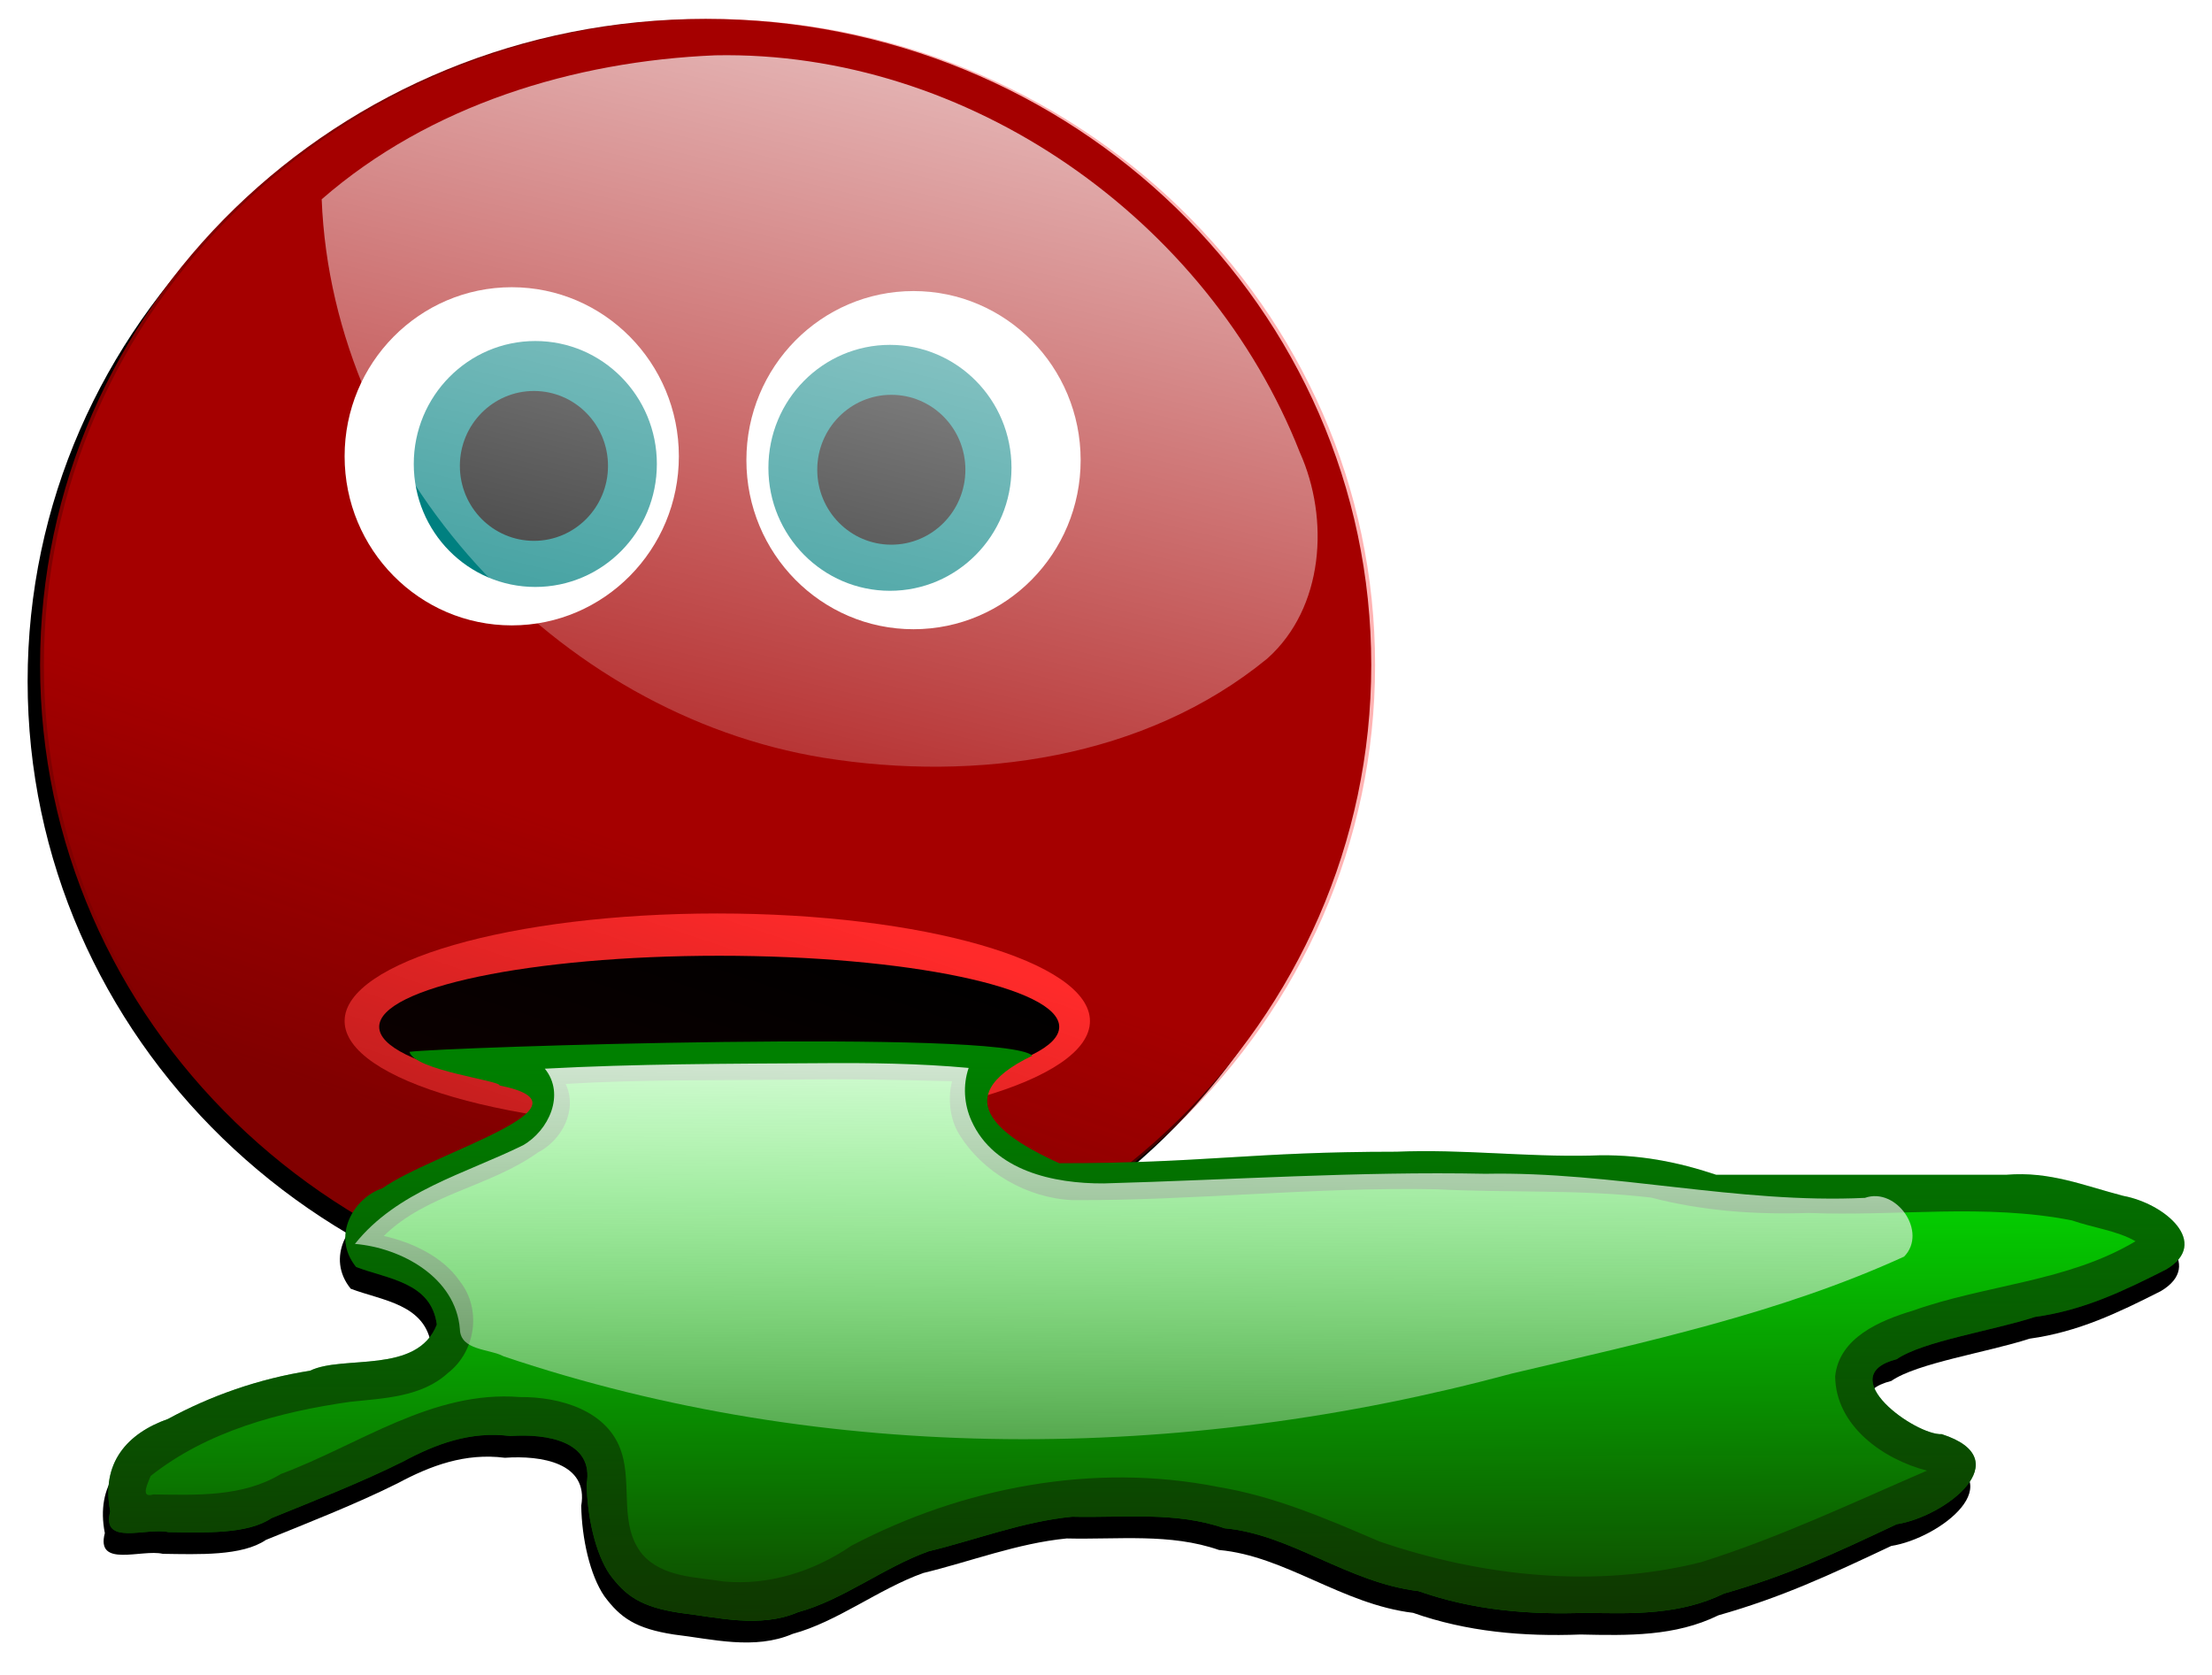
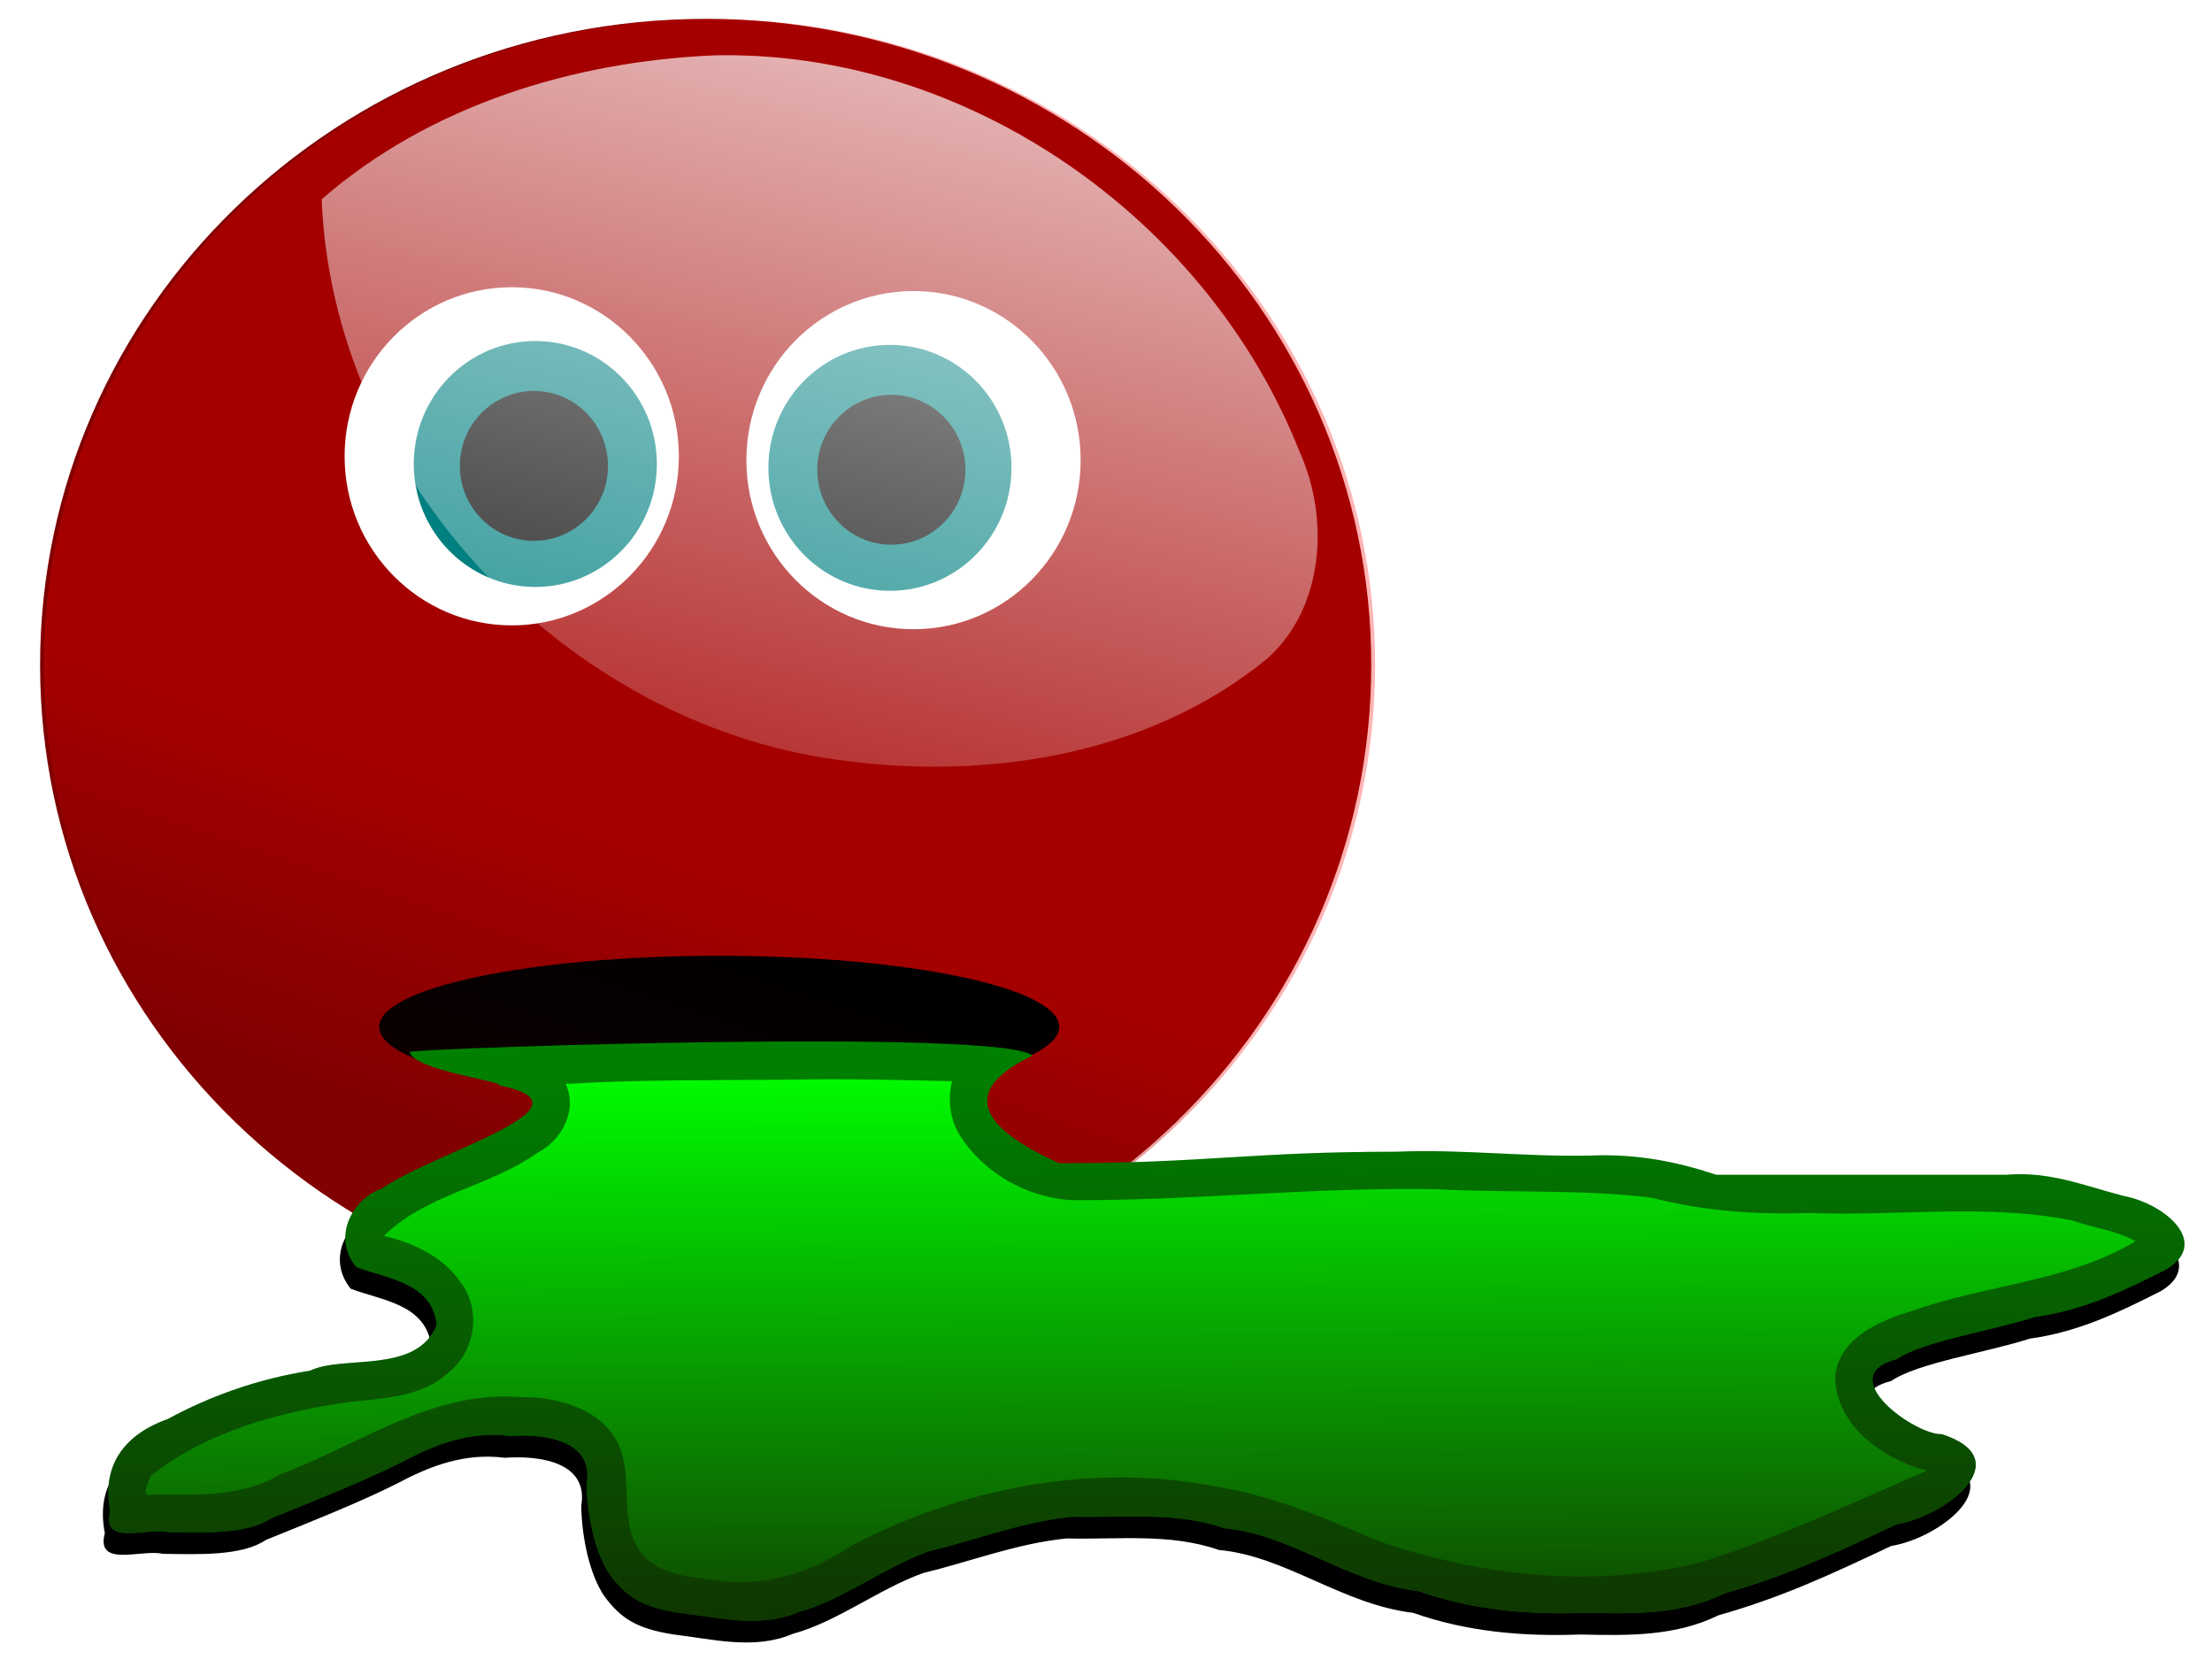
<svg xmlns="http://www.w3.org/2000/svg" xmlns:xlink="http://www.w3.org/1999/xlink" width="1045.145" height="791.407">
  <title>Spew</title>
  <defs>
    <linearGradient id="linearGradient4378">
      <stop stop-color="#f9f9f9" offset="0" id="stop4380" />
      <stop stop-color="#f9f9f9" stop-opacity="0" offset="1" id="stop4382" />
    </linearGradient>
    <linearGradient id="linearGradient4333">
      <stop stop-color="#112b00" offset="0" id="stop4335" />
      <stop stop-color="#112b00" stop-opacity="0" offset="1" id="stop4337" />
    </linearGradient>
    <linearGradient id="linearGradient4264">
      <stop stop-color="#ffffff" offset="0" id="stop4266" />
      <stop stop-color="#ffffff" stop-opacity="0" offset="1" id="stop4268" />
    </linearGradient>
    <linearGradient id="linearGradient4256">
      <stop stop-color="#808080" stop-opacity="0" offset="0" id="stop4258" />
      <stop stop-color="#000000" offset="1" id="stop4260" />
    </linearGradient>
    <linearGradient id="linearGradient3796">
      <stop stop-color="#ffffff" offset="0" id="stop3798" />
      <stop stop-color="#ffffff" stop-opacity="0" offset="1" id="stop3800" />
    </linearGradient>
    <linearGradient id="linearGradient3783">
      <stop stop-color="#2b0000" offset="0" id="stop3785" />
      <stop stop-color="#2b0000" stop-opacity="0" offset="1" id="stop3787" />
    </linearGradient>
    <linearGradient id="linearGradient3001">
      <stop stop-color="#ff5555" offset="0" id="stop3003" />
      <stop stop-color="#ff5555" stop-opacity="0" offset="1" id="stop3005" />
    </linearGradient>
    <radialGradient gradientTransform="matrix(0.645,0.206,-0.256,0.502,44.763,97.827)" gradientUnits="userSpaceOnUse" xlink:href="#linearGradient3001" id="radialGradient3007" fy="197.875" fx="179.764" r="277.502" cy="197.875" cx="179.764" />
    <linearGradient gradientUnits="userSpaceOnUse" xlink:href="#linearGradient3783" id="linearGradient3789" y2="348.417" x2="82.787" y1="452.364" x1="36.336" />
    <linearGradient gradientTransform="translate(7.606,-11.409)" gradientUnits="userSpaceOnUse" xlink:href="#linearGradient3796" id="linearGradient4246" y2="634.041" x2="339.728" y1="215.719" x1="531.141" />
    <radialGradient gradientTransform="matrix(1.218,-0.069,0.057,1.01,-90.251,15.935)" gradientUnits="userSpaceOnUse" xlink:href="#linearGradient4264" id="radialGradient4278" fy="413.998" fx="290.225" r="55.142" cy="413.998" cx="290.225" />
    <radialGradient gradientTransform="matrix(1.218,-0.069,0.057,1.01,-90.251,15.935)" gradientUnits="userSpaceOnUse" xlink:href="#linearGradient4264" id="radialGradient4290" fy="413.998" fx="290.225" r="55.142" cy="413.998" cx="290.225" />
    <filter id="filter4327" color-interpolation-filters="sRGB" height="1.238" width="1.06" y="-0.119" x="-0.03">
      <feGaussianBlur stdDeviation="8.225" id="feGaussianBlur4329" />
    </filter>
    <linearGradient gradientUnits="userSpaceOnUse" xlink:href="#linearGradient4333" id="linearGradient4341" y2="643.623" x2="627.45" y1="849.785" x1="639.999" />
    <filter id="filter4349" color-interpolation-filters="sRGB">
      <feGaussianBlur stdDeviation="4.381" id="feGaussianBlur4351" />
    </filter>
    <filter id="filter4369" color-interpolation-filters="sRGB">
      <feGaussianBlur stdDeviation="4.865" id="feGaussianBlur4371" />
    </filter>
    <linearGradient gradientUnits="userSpaceOnUse" xlink:href="#linearGradient4378" id="linearGradient4456" y2="828.273" x2="471.484" y1="605.976" x1="496.582" />
    <filter id="filter4482" color-interpolation-filters="sRGB">
      <feGaussianBlur stdDeviation="1.595" id="feGaussianBlur4484" />
    </filter>
    <radialGradient gradientTransform="matrix(0.645,0.206,-0.256,0.502,44.763,97.827)" gradientUnits="userSpaceOnUse" xlink:href="#linearGradient3001" id="radialGradient4511" fy="197.875" fx="179.764" r="277.502" cy="197.875" cx="179.764" />
    <radialGradient gradientTransform="matrix(1.218,-0.069,0.057,1.01,-90.251,15.935)" gradientUnits="userSpaceOnUse" xlink:href="#linearGradient4264" id="radialGradient4513" fy="413.998" fx="290.225" r="55.142" cy="413.998" cx="290.225" />
    <radialGradient gradientTransform="matrix(1.218,-0.069,0.057,1.01,-90.251,15.935)" gradientUnits="userSpaceOnUse" xlink:href="#linearGradient4264" id="radialGradient4515" fy="413.998" fx="290.225" r="55.142" cy="413.998" cx="290.225" />
    <linearGradient xlink:href="#linearGradient3796" id="linearGradient4517" y2="1.336" x2="0.355" y1="-0.446" x1="0.937" />
    <linearGradient xlink:href="#linearGradient3783" id="linearGradient4519" y2="0.651" x2="0.477" y1="0.894" x1="0.393" />
    <linearGradient xlink:href="#linearGradient4333" id="linearGradient4521" y2="0.048" x2="0.682" y1="1.127" x1="0.7" />
    <linearGradient xlink:href="#linearGradient4378" id="linearGradient4523" y2="1.505" x2="0.447" y1="-0.287" x1="0.496" />
  </defs>
  <g>
    <title>Layer 1</title>
    <g id="layer1">
      <g id="g4486" transform="matrix(1.432,0,0,1.432,-604.194,-306.793) ">
-         <path fill="#000000" fill-rule="nonzero" filter="url(#filter4369)" id="path4353" d="m870.259,439.032c0,117.736 -98.324,213.18 -219.612,213.18c-121.289,0 -219.612,-95.444 -219.612,-213.18c0,-117.736 98.324,-213.18 219.612,-213.18c121.289,0 219.612,95.444 219.612,213.18z" />
        <path fill="#000000" filter="url(#filter4349)" id="path4343" d="m584.988,579.56c34.128,6.803 -21.844,22.011 -38.67,33.908c-9.432,3.125 -16.988,15.729 -8.678,25.966c10.385,3.977 24.797,4.984 26.62,19.015c-6.514,16.568 -30.951,9.887 -41.832,15.212c-17.024,2.659 -32.923,8.335 -46.85,15.907c-13.53,4.776 -22.19,14.566 -19.068,30.497c-3.067,11.606 12.159,5.204 19.131,6.837c11.749,0.161 26.135,0.791 34.031,-4.595c13.148,-5.347 29.925,-11.895 43.554,-18.731c10.685,-5.722 22.124,-10.045 35.273,-8.365c12.065,-0.851 27.65,1.68 25.199,15.827c0.186,10.775 2.87,22.881 7.606,29.808c5.306,7.18 10.377,10.726 22.971,12.676c12.554,1.471 26.571,5.212 39.2,-0.212c14.728,-3.985 28.247,-14.762 43.043,-20.07c15.586,-3.772 31.144,-9.831 47.364,-11.409c16.927,0.413 34.119,-1.812 50.244,3.803c21.923,1.981 40.574,17.912 64.048,20.739c17.756,6.257 36.345,7.871 55.227,7.149c15.603,0.348 31.195,0.687 45.518,-6.338c20.86,-5.919 36.407,-13.157 57.016,-22.878c16.001,-2.492 40.7,-21.408 14.87,-29.714c-8.516,0.471 -36.38,-19.284 -14.842,-24.734c8.482,-5.907 31.703,-9.416 45.635,-13.944c16,-2.199 29.241,-8.565 43.319,-15.701c14.608,-8.707 -0.4,-21.66 -14.182,-24.239c-12.89,-3.324 -24.215,-8.181 -38.626,-6.963c-31.908,-0.002 -63.822,0.003 -95.726,0c-12.277,-4.113 -25.776,-6.993 -41.333,-6.338c-21.54,0.514 -42.547,-2.184 -64.151,-1.268c-48.08,0 -63.202,3.803 -111.282,3.803c-16.905,-7.653 -38.929,-21.089 -8.873,-35.494c-8.948,-8.841 -194.64,-2.796 -205.512,-1.268c1.65,6.146 30.029,9.455 29.755,11.114z" />
        <path fill="#800000" fill-rule="nonzero" id="path2997" d="m874.37,433.654c0,117.736 -98.324,213.18 -219.612,213.18c-121.289,0 -219.612,-95.444 -219.612,-213.18c0,-117.736 98.324,-213.18 219.612,-213.18c121.289,0 219.612,95.444 219.612,213.18z" />
        <path fill="url(#radialGradient4511)" fill-rule="nonzero" id="path2999" d="m880.708,448.865c0,117.736 -98.324,213.18 -219.612,213.18c-121.289,0 -219.612,-95.444 -219.612,-213.18c0,-117.736 98.324,-213.18 219.612,-213.18c121.289,0 219.612,95.444 219.612,213.18z" />
        <path opacity="0.296" fill="#ff0000" fill-rule="nonzero" id="path3009" d="m875.637,433.654c0,117.736 -98.324,213.18 -219.612,213.18c-121.289,0 -219.612,-95.444 -219.612,-213.18c0,-117.736 98.324,-213.18 219.612,-213.18c121.289,0 219.612,95.444 219.612,213.18z" />
        <g id="g4272">
          <path fill="#ffffff" fill-rule="nonzero" id="path4248" d="m645.914,364.79c0.006,30.808 -24.684,55.787 -55.142,55.787c-30.458,0 -55.148,-24.978 -55.142,-55.787c-0.006,-30.809 24.684,-55.787 55.142,-55.787c30.458,0 55.148,24.978 55.142,55.787z" />
          <path fill="#008080" fill-rule="nonzero" id="path4252" d="m638.654,367.325c0.004,22.406 -17.952,40.572 -40.104,40.572c-22.152,0 -40.108,-18.166 -40.104,-40.572c-0.004,-22.406 17.952,-40.572 40.104,-40.572c22.152,0 40.108,18.166 40.104,40.572z" />
          <path fill="#000000" fill-rule="nonzero" id="path4250" d="m622.535,367.959c0.003,13.654 -10.94,24.724 -24.438,24.724c-13.499,0 -24.441,-11.07 -24.438,-24.724c-0.003,-13.654 10.939,-24.724 24.438,-24.724c13.499,0 24.441,11.07 24.438,24.724z" />
-           <path fill="url(#radialGradient4513)" fill-rule="nonzero" id="path4254" d="m646.646,365.523c0.006,30.808 -24.684,55.787 -55.142,55.787c-30.458,0 -55.148,-24.978 -55.142,-55.787c-0.006,-30.809 24.684,-55.787 55.142,-55.787c30.458,0 55.148,24.978 55.142,55.787z" />
        </g>
        <g id="g4280" transform="matrix(-1,0,0,1,651.032,-12.676) ">
          <path fill="#ffffff" fill-rule="nonzero" id="path4282" d="m-17.164,378.734c0.006,30.808 -24.684,55.787 -55.142,55.787c-30.458,0 -55.148,-24.978 -55.142,-55.787c-0.006,-30.809 24.684,-55.787 55.142,-55.787c30.458,0 55.148,24.978 55.142,55.787z" />
          <path fill="#008080" fill-rule="nonzero" id="path4284" d="m-24.425,381.27c0.004,22.406 -17.952,40.572 -40.104,40.572c-22.152,0 -40.108,-18.166 -40.104,-40.572c-0.004,-22.406 17.952,-40.572 40.104,-40.572c22.152,0 40.108,18.166 40.104,40.572z" />
          <path fill="#000000" fill-rule="nonzero" id="path4286" d="m-40.544,381.903c0.003,13.654 -10.939,24.724 -24.438,24.724c-13.499,0 -24.441,-11.07 -24.438,-24.724c-0.003,-13.654 10.939,-24.724 24.438,-24.724c13.499,0 24.441,11.07 24.438,24.724z" />
          <path fill="url(#radialGradient4515)" fill-rule="nonzero" id="path4288" d="m-16.432,379.467c0.006,30.808 -24.684,55.787 -55.142,55.787c-30.458,0 -55.148,-24.978 -55.142,-55.787c-0.006,-30.809 24.684,-55.787 55.142,-55.787c30.458,0 55.148,24.978 55.142,55.787z" />
        </g>
-         <path fill="#ff2a2a" fill-rule="nonzero" id="path4292" d="m781.552,551.133c0.019,19.607 -55.038,35.504 -122.961,35.504c-67.923,0 -122.98,-15.897 -122.961,-35.504c-0.019,-19.607 55.038,-35.504 122.961,-35.504c67.923,0 122.981,15.897 122.961,35.504z" />
        <path fill="#000000" fill-rule="nonzero" id="path4294" d="m771.41,553.035c0.018,12.954 -50.215,23.458 -112.186,23.458c-61.971,0 -112.204,-10.504 -112.186,-23.458c-0.018,-12.954 50.215,-23.458 112.186,-23.458c61.971,0 112.204,10.504 112.186,23.458z" />
        <path fill="url(#linearGradient4517)" fill-rule="nonzero" id="path3791" d="m657.875,232.493c-46.632,1.954 -94.214,16.459 -129.812,47.5c3.504,89.916 77.468,169.911 165.593,184.264c50.403,8.081 106.075,0.315 146.407,-32.733c18.714,-16.686 20.596,-46.059 10.75,-68c-30.249,-76.937 -109.505,-132.727 -192.938,-131.031z" />
        <path opacity="0.296" fill="url(#linearGradient4519)" fill-rule="nonzero" id="path3781" d="m875.637,433.654c0,117.736 -98.324,213.18 -219.612,213.18c-121.289,0 -219.612,-95.444 -219.612,-213.18c0,-117.736 98.324,-213.18 219.612,-213.18c121.289,0 219.612,95.444 219.612,213.18z" />
        <path fill="#008000" id="path4296" d="m586.781,572.389c34.128,6.803 -21.844,22.011 -38.67,33.908c-9.432,3.125 -16.988,15.729 -8.678,25.966c10.385,3.977 24.797,4.984 26.62,19.015c-6.514,16.568 -30.951,9.887 -41.832,15.212c-17.024,2.659 -32.923,8.335 -46.85,15.907c-13.53,4.776 -22.19,14.566 -19.068,30.497c-3.067,11.606 12.159,5.204 19.131,6.837c11.749,0.161 26.135,0.791 34.031,-4.595c13.148,-5.347 29.925,-11.895 43.554,-18.731c10.685,-5.722 22.124,-10.045 35.273,-8.365c12.065,-0.851 27.65,1.68 25.199,15.827c0.186,10.775 2.87,22.881 7.606,29.808c5.306,7.18 10.377,10.726 22.971,12.676c12.554,1.471 26.571,5.212 39.2,-0.212c14.728,-3.985 28.247,-14.762 43.043,-20.07c15.586,-3.772 31.144,-9.831 47.364,-11.409c16.927,0.413 34.119,-1.812 50.244,3.803c21.923,1.981 40.574,17.912 64.048,20.739c17.756,6.257 36.345,7.871 55.227,7.149c15.603,0.348 31.195,0.687 45.518,-6.338c20.86,-5.919 36.406,-13.157 57.016,-22.878c16.001,-2.492 40.7,-21.408 14.87,-29.714c-8.516,0.471 -36.38,-19.284 -14.842,-24.734c8.482,-5.907 31.703,-9.416 45.635,-13.944c16,-2.199 29.241,-8.565 43.319,-15.701c14.608,-8.707 -0.4,-21.66 -14.182,-24.239c-12.89,-3.324 -24.215,-8.181 -38.626,-6.963c-31.908,-0.002 -63.822,0.003 -95.725,0c-12.277,-4.113 -25.777,-6.993 -41.333,-6.338c-21.54,0.514 -42.547,-2.184 -64.151,-1.268c-48.08,0 -63.202,3.803 -111.282,3.803c-16.905,-7.653 -38.929,-21.089 -8.874,-35.494c-8.948,-8.841 -194.64,-2.796 -205.512,-1.268c1.65,6.146 30.029,9.455 29.755,11.114z" />
        <path fill="#00ff00" filter="url(#filter4327)" id="path4299" d="m682.782,570.462c-24.67,0.236 -49.908,-0.086 -74.219,1.406c4.04,8.565 -1.23,18.604 -9.219,22.656c-15.704,11.265 -36.787,13.661 -50.781,27.5c8.955,2.014 19.422,6.639 25.094,14.969c7.254,9.148 5.222,23.125 -3.875,30.188c-8.758,8.045 -21.177,8.368 -32.397,9.575c-23.217,3.309 -47.092,9.677 -65.76,24.456c-0.645,1.892 -3.765,7.521 0.875,6.094c14.252,0.195 29.499,0.89 42.1,-6.738c25.679,-9.552 50.018,-27.688 78.807,-25.387c13.18,-0.136 29.238,4.372 33.594,18.281c3.527,10.997 -0.939,24.045 6.875,33.625c6.587,7.538 17.604,7.486 26.812,8.938c15.009,1.401 29.854,-3.39 42.131,-11.785c36.638,-19.244 79.861,-27.559 120.869,-19.433c18.726,3.058 36.132,10.613 53.355,18.009c33.793,11.561 71.208,15.611 106.094,6.858c25.568,-8.015 50.054,-19.611 74.583,-30.211c-14.493,-3.755 -30.148,-14.806 -30.281,-31.156c1.338,-12.758 14.832,-18.397 25.594,-21.625c24.23,-8.627 51.177,-9.53 73.5,-22.906c-5.841,-3.43 -14.127,-4.487 -20.969,-6.875c-28.585,-5.666 -57.974,-1.287 -86.905,-2.467c-17.482,0.598 -35.038,-0.659 -51.938,-5.064c-23.434,-2.793 -47.12,-1.496 -70.656,-2.75c-40.122,-0.809 -80.125,3.767 -120.219,3.594c-15.017,-0.679 -29.76,-9.119 -37.562,-21.938c-3.099,-5.055 -3.614,-12.17 -2.219,-17.312c-17.707,-0.426 -35.523,-0.854 -53.281,-0.5z" />
        <path fill="url(#linearGradient4521)" id="path4331" d="m586.781,572.389c34.128,6.803 -21.844,22.011 -38.67,33.908c-9.432,3.125 -16.988,15.729 -8.678,25.966c10.385,3.977 24.797,4.984 26.62,19.015c-6.514,16.568 -30.951,9.887 -41.832,15.212c-17.024,2.659 -32.923,8.335 -46.85,15.907c-13.53,4.776 -22.19,14.566 -19.068,30.497c-3.067,11.606 12.159,5.204 19.131,6.837c11.749,0.161 26.135,0.791 34.031,-4.595c13.148,-5.347 29.925,-11.895 43.554,-18.731c10.685,-5.722 22.124,-10.045 35.273,-8.365c12.065,-0.851 27.65,1.68 25.199,15.827c0.186,10.775 2.87,22.881 7.606,29.808c5.306,7.18 10.377,10.726 22.971,12.676c12.554,1.471 26.571,5.212 39.2,-0.212c14.728,-3.985 28.247,-14.762 43.043,-20.07c15.586,-3.772 31.144,-9.831 47.364,-11.409c16.927,0.413 34.119,-1.812 50.244,3.803c21.923,1.981 40.574,17.912 64.048,20.739c17.756,6.257 36.345,7.871 55.227,7.149c15.603,0.348 31.195,0.687 45.518,-6.338c20.86,-5.919 36.406,-13.157 57.016,-22.878c16.001,-2.492 40.7,-21.408 14.87,-29.714c-8.516,0.471 -36.38,-19.284 -14.842,-24.734c8.482,-5.907 31.703,-9.416 45.635,-13.944c16,-2.199 29.241,-8.565 43.319,-15.701c14.608,-8.707 -0.4,-21.66 -14.182,-24.239c-12.89,-3.324 -24.215,-8.181 -38.626,-6.963c-31.908,-0.002 -63.822,0.003 -95.725,0c-12.277,-4.113 -25.777,-6.993 -41.333,-6.338c-21.54,0.514 -42.547,-2.184 -64.151,-1.268c-48.08,0 -63.202,3.803 -111.282,3.803c-16.905,-7.653 -38.929,-21.089 -8.874,-35.494c-8.948,-8.841 -194.64,-2.796 -205.512,-1.268c1.65,6.146 30.029,9.455 29.755,11.114z" />
-         <path fill="url(#linearGradient4523)" filter="url(#filter4482)" id="path4373" d="m692.094,565.024c-30.141,0.181 -60.299,0.202 -90.406,1.812c6.854,8.44 1.298,20.436 -7.219,25.281c-19.094,9.394 -41.623,15.157 -55.438,32.531c15.426,1.312 33.26,11.101 34.625,28.094c0.184,7.14 9.663,6.46 14.438,9c106.799,35.984 224.186,34.953 332.484,5.722c43.864,-10.367 88.517,-19.851 129.61,-38.629c7.891,-8.092 -2.534,-23.06 -12.938,-19.375c-41.976,2.004 -83.261,-8.784 -125.219,-7.947c-42.014,-0.853 -83.973,2.025 -125.938,3.179c-16.527,0.096 -36.196,-4.144 -43.625,-20.638c-2.45,-5.403 -2.902,-11.748 -0.938,-17.469c-16.432,-1.498 -32.948,-1.703 -49.438,-1.562z" />
      </g>
    </g>
  </g>
</svg>